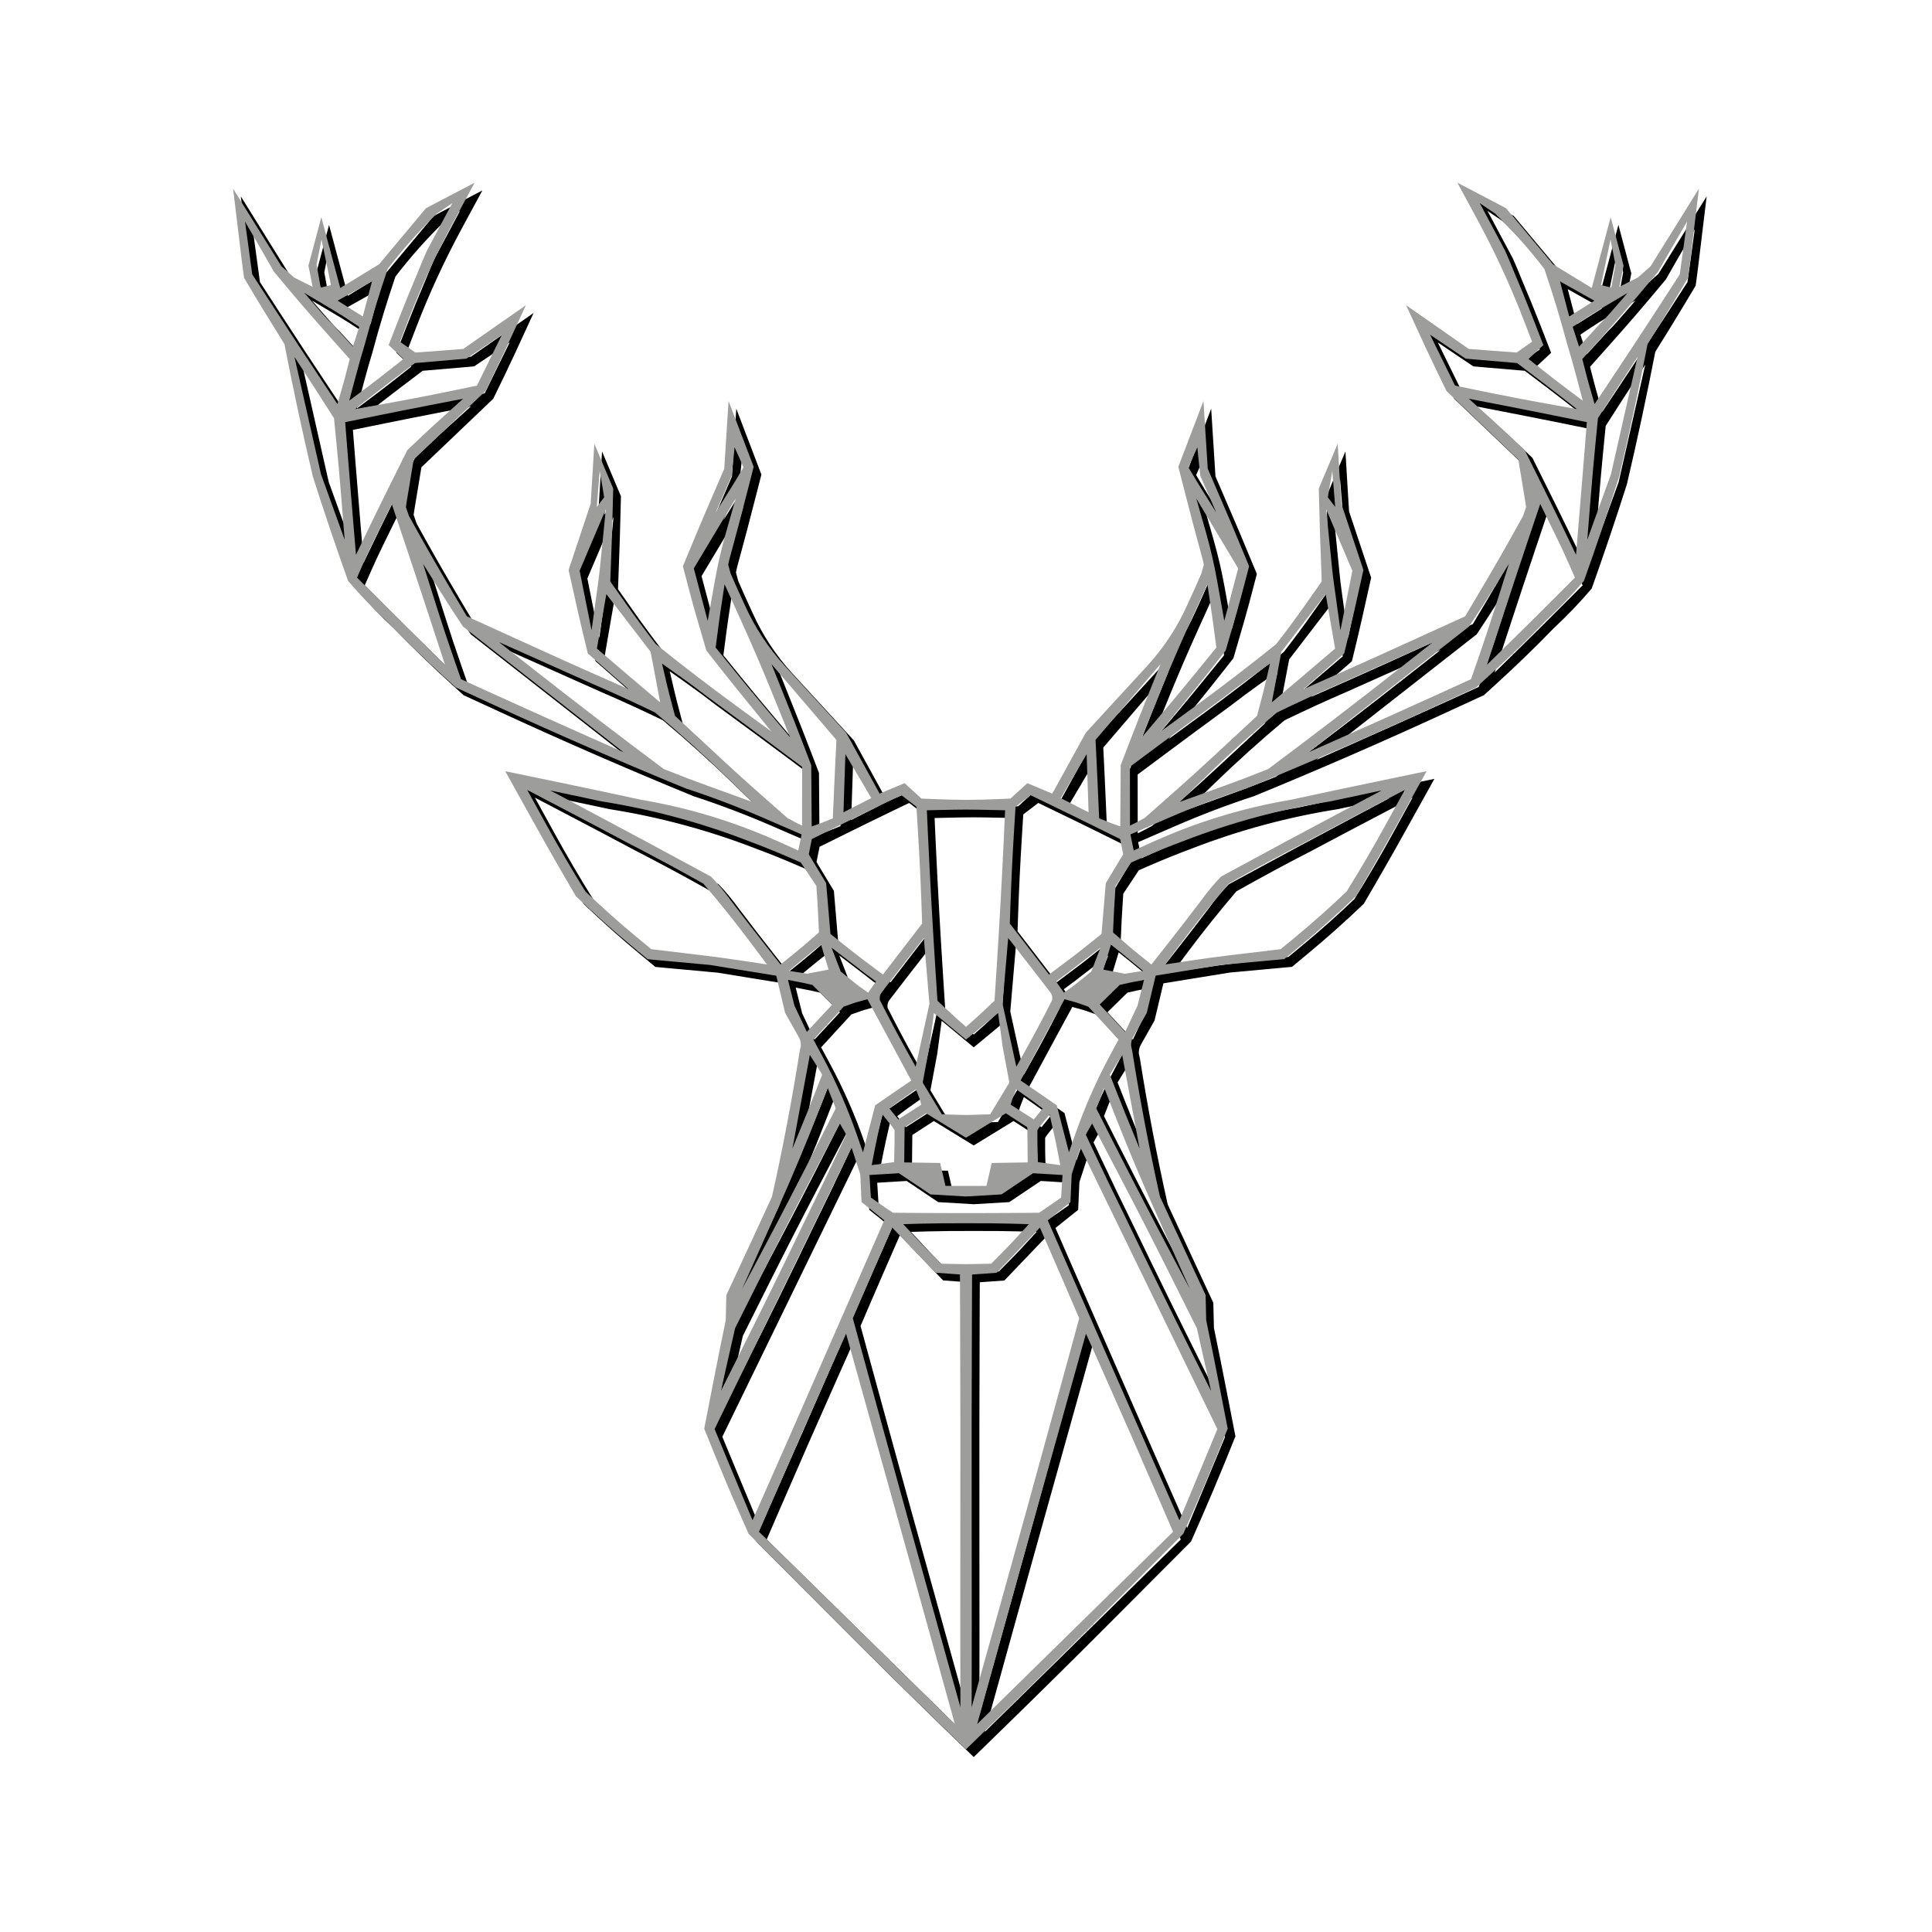
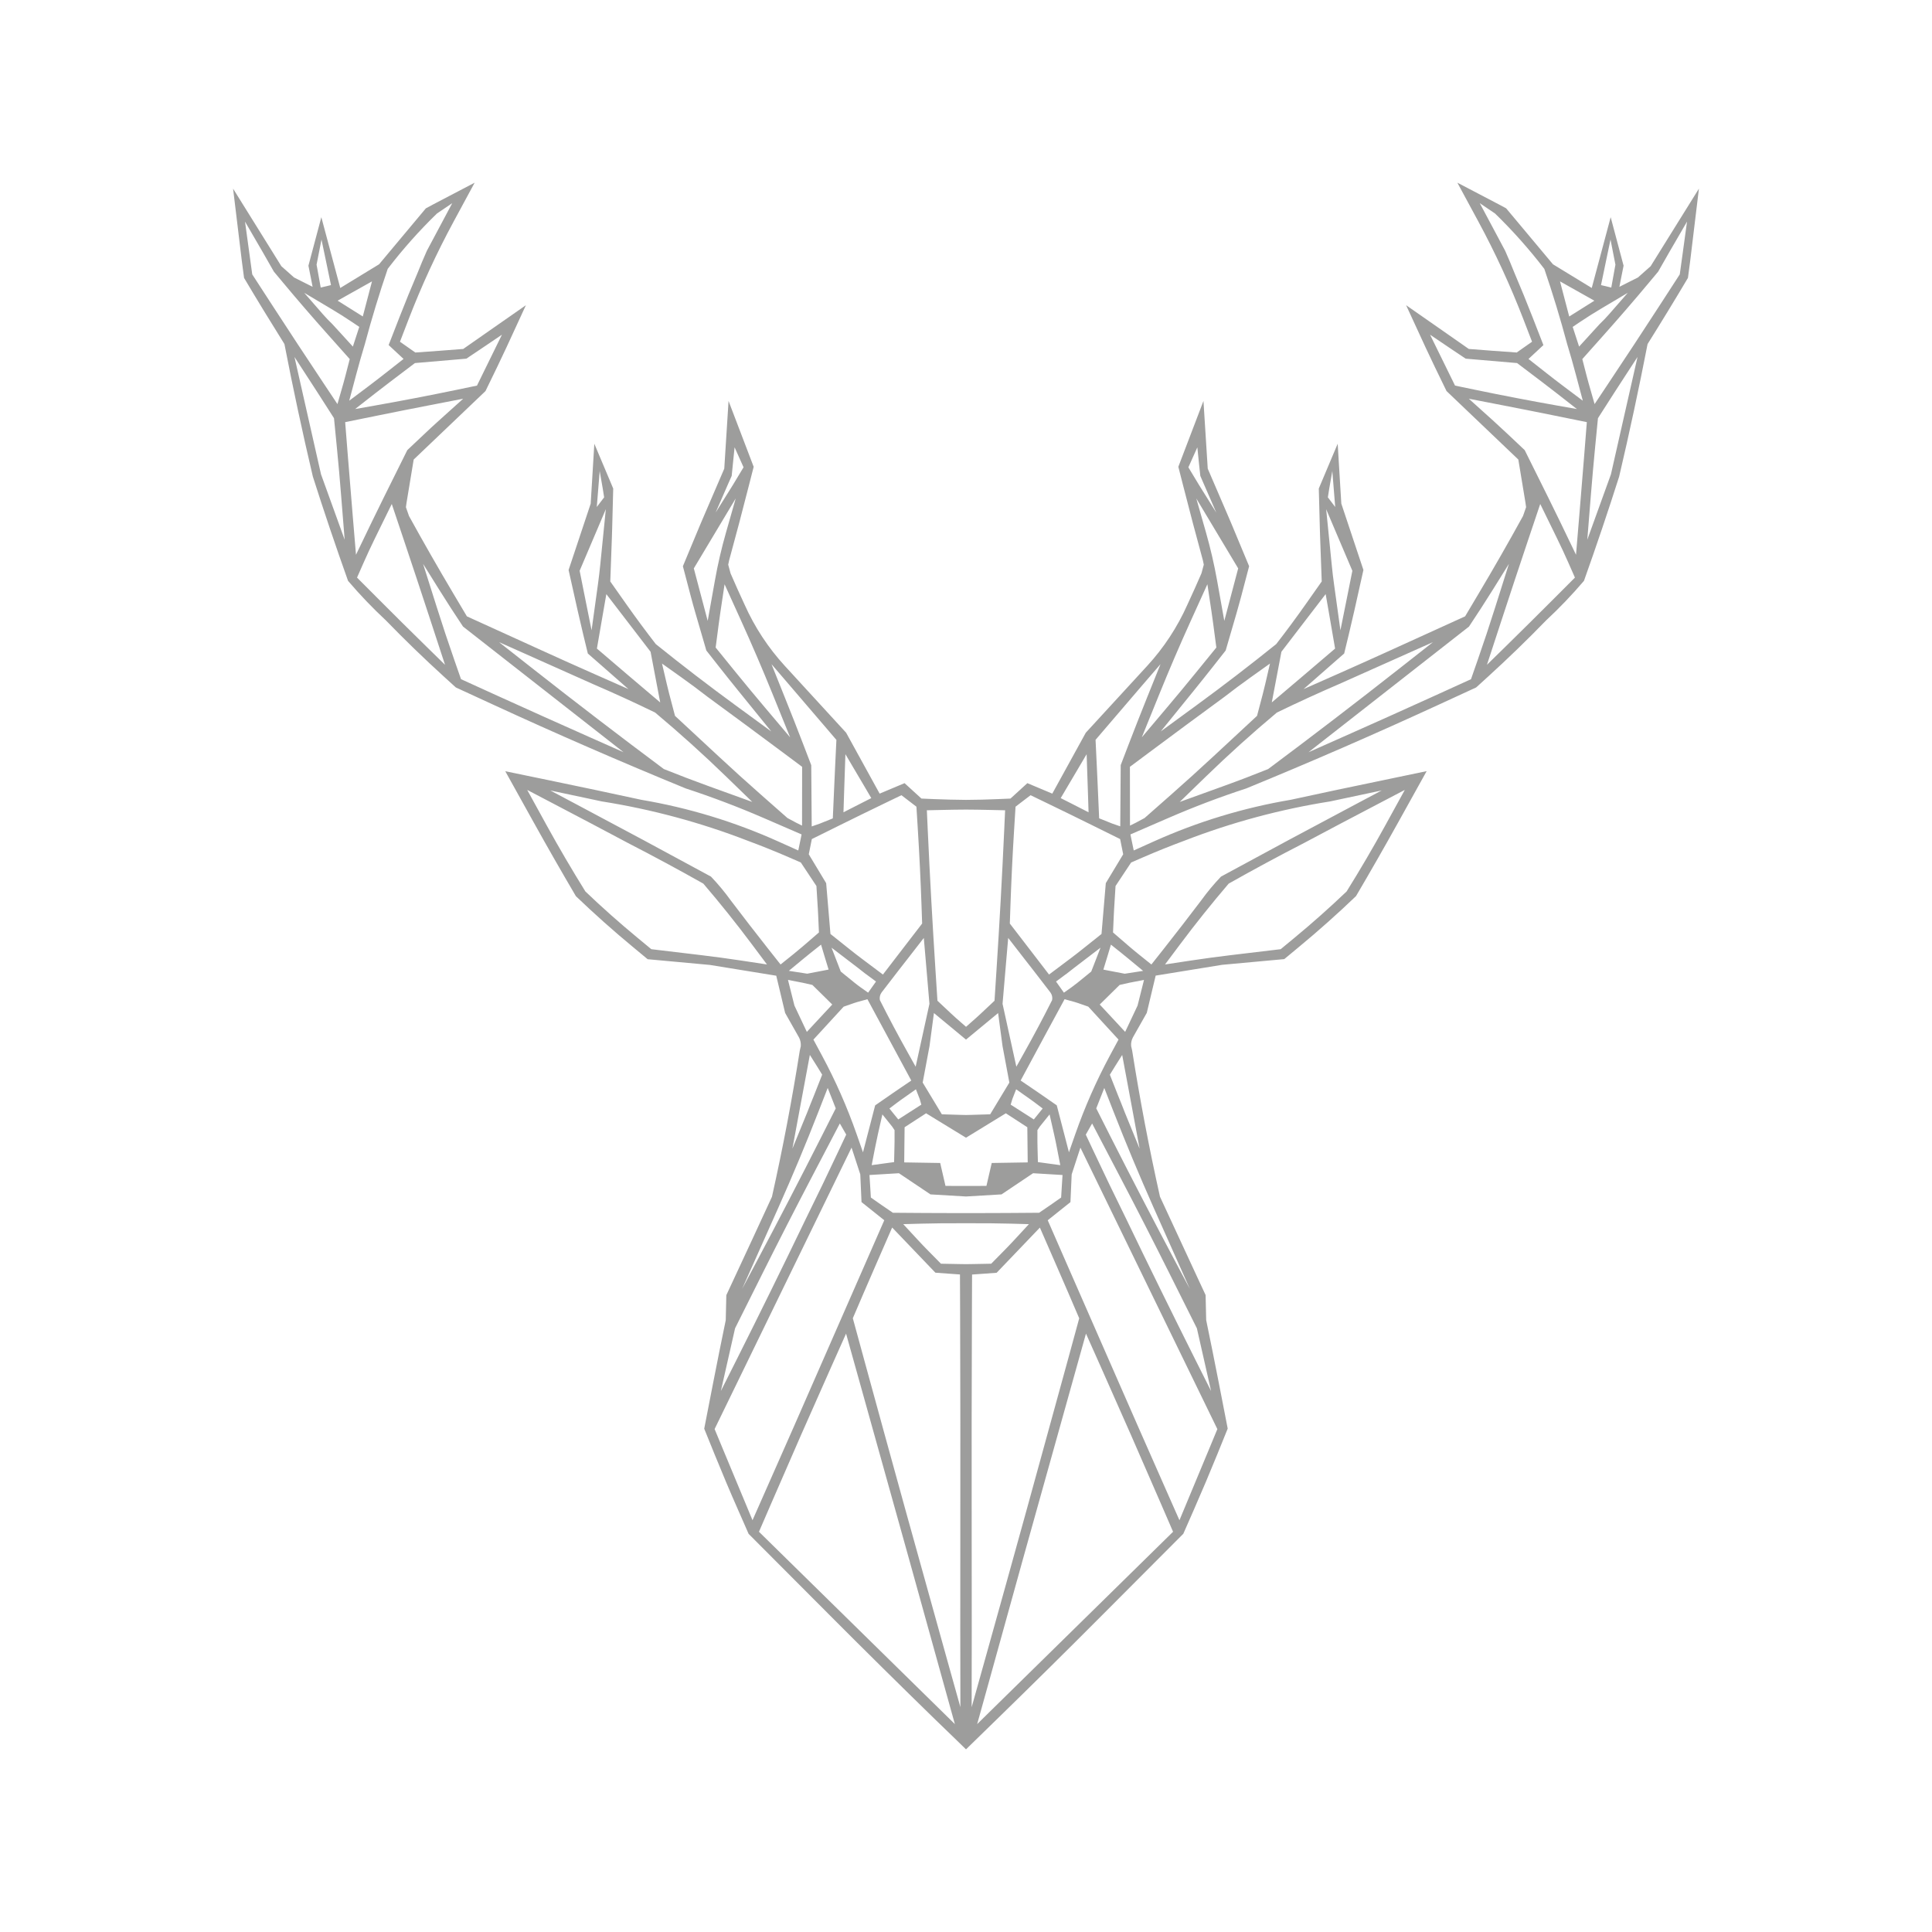
<svg xmlns="http://www.w3.org/2000/svg" version="1.1" id="Laag_1" x="0px" y="0px" viewBox="0 0 500 500" style="enable-background:new 0 0 500 500;" xml:space="preserve">
  <style type="text/css">
	.st0{fill-rule:evenodd;clip-rule:evenodd;}
	.st1{fill-rule:evenodd;clip-rule:evenodd;fill:#9D9D9C;}
</style>
  <g>
    <g>
-       <path class="st0" d="M248.94,451.75l3.06,2.98l4.38-4.27l3.51-3.42c9.02-8.79,17.98-17.64,26.87-26.56l21.48-21.54l2.74-6.24    c2.09-4.76,4.11-9.54,6.07-14.36l2.68-6.62l-2.3-11.81c-1.06-5.43-2.15-10.86-3.27-16.27l-0.15-6.48l-1.61-3.45    c-3.41-7.33-6.81-14.67-10.2-22.01c-2.8-12.53-5.2-25.14-7.2-37.82l-0.26-1.14c-0.07-0.77,0.08-1.54,0.44-2.23    c0.08-0.13,0.15-0.26,0.23-0.41l3.38-5.97l1.28-5.37l1.02-4.27l7.33-1.19l9.85-1.6l10-0.92l6.1-0.56l3.81-3.16    c5.08-4.2,10-8.59,14.76-13.15c3.73-6.34,7.38-12.72,10.95-19.15l7.33-13.19L360,203.91c-8.01,1.65-16,3.34-23.99,5.08    c-12.18,2.06-24.05,5.67-35.31,10.73l-5.29,2.38l-0.28-1.35l-0.58-2.8l9.83-4.26c6.6-2.86,13.33-5.42,20.17-7.65    c16.77-6.88,33.39-14.11,49.86-21.7l9.62-4.43l3.09-2.81c5.14-4.68,10.14-9.52,14.98-14.51c3.47-3.23,6.75-6.66,9.83-10.27    c3.19-8.95,6.23-17.95,9.11-27c2.67-11.38,5.12-22.81,7.35-34.28c3.55-5.66,7.04-11.37,10.45-17.12c0.21-1.44,0.4-2.88,0.57-4.32    l2.27-18.78l-5.53,8.88l-6.97,11.2l-1.4,1.24l-1.88,1.67l-1.85,0.93l-2.95,1.49l0.37-1.92l0.71-3.55l-1.46-5.49l-1.88-7.06    l-1.92,7.19l-2.98,11.13l-2.06-1.26l-7.98-4.87l-4.14-4.95l-7.97-9.53l-2.01-1.08l-10.62-5.56l5.38,9.95    c4.45,8.22,8.36,16.72,11.73,25.44l2.22,5.77l-2.35,1.65l-1.62,1.14l-6.32-0.45c-0.24-0.02-0.49-0.04-0.73-0.06l-5.35-0.41    l-7.63-5.33l-8.59-5.99l5.01,10.87c0.79,1.71,1.6,3.42,2.42,5.11l3.03,6.24l5.63,5.37l12.95,12.35l1.71,10.33    c0.05,0.28,0.09,0.57,0.14,0.85l0.16,1.15l-0.79,2.27c-3.72,6.78-7.56,13.49-11.52,20.14l-3.47,5.84l-19.25,8.76    c-4.3,1.96-8.61,3.89-12.93,5.81l-9.63,4.26l5.85-5.13c0.2-0.18,0.4-0.35,0.6-0.53l4.06-3.55l1.21-5c0.49-2.03,0.96-4.06,1.42-6.1    l2.35-10.52l-1.88-5.64l-3.84-11.53l-0.38-6.21l-0.56-9.29l-0.94,2.22l-3.95,9.37l0.27,10.28c0.02,0.85,0.05,1.69,0.08,2.54    l0.41,11.23l-4.07,5.78c-2.49,3.54-5.06,7.02-7.71,10.43c-6.77,5.45-13.67,10.75-20.69,15.88l-9.2,6.73l8.36-10.31    c1.77-2.18,3.51-4.37,5.25-6.57l3.2-4.07l2.83-9.72c0.4-1.39,0.79-2.78,1.16-4.18l2.08-7.91l-4.48-10.75    c-0.32-0.77-0.65-1.54-0.98-2.3l-5.25-12.2l-0.14-2.21l-0.97-15.31l-4.69,12.29l-1.81,4.75l1.25,4.89    c1.64,6.45,3.34,12.89,5.1,19.31l0.24,1.13l-0.61,2.25c-1.18,2.72-2.39,5.42-3.64,8.11c-2.59,5.81-6.1,11.15-10.39,15.82    L283,191.63l-7.81,14.2l-0.86,1.56l-3.07-1.29l-3.38-1.42l-2.09,1.91l-2.28,2.08l-3.32,0.14c-2.73,0.12-5.46,0.19-8.2,0.2    c-2.73-0.02-5.47-0.09-8.2-0.2l-3.32-0.14l-2.28-2.08l-2.09-1.91l-3.38,1.42l-3.07,1.29l-0.86-1.56l-7.81-14.2l-15.88-17.31    c-4.29-4.68-7.8-10.02-10.39-15.82c-1.25-2.69-2.47-5.39-3.64-8.11l-0.61-2.25l0.24-1.13c1.76-6.42,3.46-12.86,5.1-19.31    l1.25-4.89l-1.81-4.75l-4.69-12.29l-0.97,15.31l-0.14,2.21l-5.25,12.2c-0.33,0.77-0.66,1.53-0.98,2.3l-4.48,10.75l2.08,7.91    c0.37,1.4,0.75,2.79,1.16,4.18l2.83,9.72l3.2,4.07c1.73,2.2,3.48,4.39,5.25,6.57l8.36,10.31l-9.2-6.73    c-7.02-5.13-13.92-10.43-20.69-15.88c-2.65-3.42-5.22-6.9-7.71-10.43l-4.07-5.78l0.41-11.23c0.03-0.85,0.06-1.69,0.08-2.54    l0.27-10.28l-3.95-9.37l-0.94-2.22l-0.56,9.29l-0.38,6.21l-3.84,11.53l-1.88,5.64l2.35,10.52c0.46,2.04,0.93,4.07,1.42,6.1l1.21,5    l4.06,3.55c0.2,0.18,0.4,0.35,0.6,0.53l5.85,5.13l-9.63-4.26c-4.32-1.91-8.63-3.85-12.93-5.81l-19.25-8.76l-3.47-5.84    c-3.95-6.65-7.79-13.36-11.52-20.14l-0.79-2.27l0.16-1.15c0.05-0.28,0.09-0.57,0.14-0.85l1.71-10.33l12.95-12.35l5.63-5.37    l3.03-6.24c0.82-1.7,1.63-3.4,2.42-5.11l5.01-10.87l-8.59,5.99l-7.63,5.33l-5.35,0.41c-0.24,0.02-0.49,0.04-0.73,0.06l-6.32,0.45    l-1.62-1.14l-2.35-1.65l2.22-5.77c3.36-8.72,7.28-17.22,11.73-25.44l5.38-9.95l-10.62,5.56l-2.01,1.08l-7.97,9.53l-4.14,4.95    l-7.98,4.87l-2.06,1.26l-2.98-11.13l-1.92-7.19l-1.88,7.06l-1.46,5.49l0.71,3.55l0.37,1.92l-2.95-1.49l-1.85-0.93l-1.88-1.67    l-1.4-1.24l-6.97-11.2l-5.53-8.88l2.27,18.78c0.17,1.44,0.37,2.88,0.57,4.32c3.41,5.75,6.9,11.45,10.45,17.12    c2.22,11.47,4.67,22.9,7.35,34.28c2.88,9.05,5.92,18.05,9.11,27c3.08,3.61,6.36,7.04,9.83,10.27c4.84,4.99,9.84,9.83,14.98,14.51    l3.09,2.81l9.62,4.43c16.46,7.59,33.08,14.82,49.86,21.7c6.84,2.24,13.57,4.79,20.17,7.65l9.83,4.26l-0.58,2.8l-0.28,1.35    l-5.29-2.38c-11.26-5.06-23.13-8.67-35.31-10.73c-7.99-1.73-15.99-3.43-23.99-5.08l-11.24-2.32l7.33,13.19    c3.57,6.43,7.22,12.81,10.95,19.15c4.76,4.56,9.68,8.95,14.76,13.15l3.81,3.16l6.1,0.56l10,0.92l9.85,1.6l7.33,1.19l1.02,4.27    l1.28,5.37l3.38,5.97c0.08,0.15,0.16,0.28,0.23,0.41c0.35,0.69,0.5,1.46,0.44,2.23l-0.26,1.14c-2,12.68-4.4,25.29-7.2,37.82    c-3.38,7.34-6.78,14.68-10.2,22.01l-1.61,3.45l-0.15,6.48c-1.12,5.42-2.22,10.84-3.27,16.27l-2.3,11.81l2.68,6.62    c1.95,4.81,3.97,9.6,6.07,14.36l2.74,6.24l21.48,21.54c8.89,8.92,17.85,17.77,26.87,26.56L248.94,451.75z M252,271.05l2.25-1.86    l6.06-5.01l1.15,8.59c0.05,0.28,0.11,0.56,0.16,0.84l1.6,8.56l-1.1,1.82l-1.73,2.86l-2.13,3.53l-4.87,0.15    c-0.46,0.02-0.92,0.03-1.38,0.03c-0.46,0-0.92-0.02-1.39-0.03l-4.87-0.15l-2.13-3.53l-1.73-2.86l-1.1-1.82l1.6-8.56    c0.05-0.28,0.11-0.56,0.16-0.84l1.15-8.59l5.15,4.26L252,271.05z M249.47,294.89l2.53,1.55l3.38-2.07l5.25-3.22l1.68-1.03    l3.19,2.07l2.37,1.54l0.06,5.3l0.04,3.8l-0.77,0.01l-8.54,0.14l-0.78,3.37l-0.59,2.56l-4.79,0.01l-0.51,0l-0.51,0l-4.79-0.01    l-0.59-2.56l-0.78-3.37l-8.54-0.14l-0.77-0.01l0.04-3.8l0.06-5.3l2.37-1.54l3.19-2.07l1.68,1.03l5.54,3.39L249.47,294.89z     M252,311.65l8.97-0.53l0.22-0.01l5.44-3.65l2.73-1.83l2.31,0.14l5.31,0.32l-0.16,2.56l-0.2,3.27l-2.27,1.59    c-0.18,0.12-0.35,0.25-0.53,0.37l-2.9,1.98l-6.82,0.05c-3.95,0.03-7.9,0.04-11.85,0.03v0c-0.08,0-0.17,0-0.25,0    c-0.08,0-0.17,0-0.25,0v0c-3.95,0.01-7.9,0-11.85-0.03l-6.82-0.05l-2.9-1.98c-0.18-0.12-0.35-0.24-0.53-0.37l-2.27-1.59l-0.2-3.27    l-0.16-2.56l5.31-0.32l2.31-0.14l2.73,1.83l5.44,3.65l0.21,0.01L252,311.65z M251.75,318.58L251.75,318.58c0.08,0,0.17,0,0.25,0    c0.08,0,0.17,0,0.25,0v0c3.77-0.03,7.54,0,11.31,0.1l4.72,0.13l-3.69,3.99c-0.89,0.96-1.79,1.91-2.71,2.84l-3.36,3.41l-5.38,0.1    c-0.37,0.01-0.75,0.01-1.12,0.01c-0.37,0-0.75-0.01-1.12-0.01l-5.38-0.1l-3.36-3.41c-0.92-0.93-1.83-1.88-2.71-2.84l-3.69-3.99    l4.72-0.13C244.21,318.58,247.98,318.55,251.75,318.58z M252,211.52c2.04,0.01,4.08,0.04,6.11,0.09l4.01,0.09l-0.24,5.33    c-0.55,12.02-1.21,24.03-1.99,36.04l-0.51,7.92l-3.62,3.4c-0.35,0.33-0.71,0.66-1.07,0.98l-2.68,2.37l-2.54-2.22    c-0.42-0.37-0.83-0.74-1.24-1.13l-3.62-3.4l-0.51-7.92c-0.77-12.01-1.44-24.02-1.99-36.04l-0.24-5.33l4.01-0.09    C247.92,211.56,249.96,211.53,252,211.52z M266.78,405.34l13.33-47.69l2.94-10.51l3.82,8.56c5.26,11.78,10.45,23.6,15.57,35.44    l3.15,7.28l-46.66,45.81l-4.04,3.97l2.59-9.32L266.78,405.34z M253.47,398.51c-0.03-18.9-0.01-37.81,0.06-56.71l0.04-9.95    l1.7-0.12l1.41-0.1l3.25-0.24l6.74-7.04c0.14-0.15,0.28-0.29,0.42-0.44l4.03-4.21l4.43,10.15c1.04,2.38,2.07,4.76,3.1,7.15    l2.65,6.18l-2.93,10.73c-7.07,25.86-14.21,51.7-21.44,77.52l-3.47,12.4l0.03-19.81C253.49,415.51,253.49,407.01,253.47,398.51z     M273.15,317.8l3.07-2.45l2.81-2.24l0.32-7.18l1.8-5.52l0.46-1.4l4.47,9.19l20.72,42.58l10.25,21.07l-2.48,5.98    c-0.12,0.29-0.24,0.57-0.36,0.86l-6.97,16.75l-2.91-6.58c-5.32-12.01-10.6-24.03-15.86-36.06l-10.86-24.79L273.15,317.8z     M293.39,317.31c-2.93-5.92-5.79-11.88-8.6-17.86l-1.79-3.81l0.52-0.91l0.66-1.17l0.46-0.8l7.23,13.82    c4.31,8.23,8.54,16.51,12.7,24.82l7.18,14.36l1.14,5.03l2.54,11.21l-4.04-8.04C305.3,341.79,299.29,329.58,293.39,317.31z     M285.71,288.85l0.94-2.39l1.14-2.89l2.37,6.07c3.26,8.34,6.71,16.61,10.35,24.79l9.43,21.15l-3.49-6.56    c-5.79-10.9-11.47-21.85-17.05-32.86L285.71,288.85z M270.61,302.75l-0.1-3.78c-0.02-0.53-0.02-1.07-0.03-1.6l0-2.89l0.64-0.95    l2.51-3.12l1.16,5.12c0.28,1.23,0.54,2.46,0.77,3.69l0.84,4.32l-3.6-0.49L270.61,302.75z M277.51,260.6l2.53,0.69    c0.3,0.08,0.6,0.17,0.89,0.28l2.72,0.95l5.57,6.07l2.25,2.45l-2.24,4.16c-3.51,6.53-6.5,13.33-8.95,20.32l-1.64,4.69l-1.18-4.56    l-0.54-2.07l-1.43-5.52l-4.56-3.16c-0.59-0.41-1.18-0.81-1.77-1.21l-3.02-2.05l2.71-5.03l3.58-6.64L277.51,260.6z M296.93,299.27    l-3.83-9.37c-0.31-0.75-0.6-1.51-0.89-2.27c-0.29-0.7-0.57-1.39-0.85-2.1l-2.13-5.4l0.74-1.2c0.19-0.31,0.37-0.61,0.56-0.91    l1.89-3l1.64,8.8l0.7,3.75L296.93,299.27z M263.56,287.88l0.43-1.43l0.99-2.54l3.84,2.71c0.34,0.24,0.67,0.48,1,0.73l2.02,1.53    l-0.91,1.13l-1.38,1.7l-2.48-1.59L263.56,287.88z M269.59,253.32c1.43,1.83,2.84,3.67,4.25,5.52c0.42,0.57,0.59,1.28,0.45,1.98    c-2.31,4.59-4.72,9.13-7.23,13.61l-2.03,3.63l-3.57-16.27l0.93-10.9l0.53-6.15l4.09,5.27    C267.87,251.11,268.73,252.22,269.59,253.32z M291.76,256.9l2.53-0.57l3.78-0.73l-0.91,3.62l-0.76,3.03l-2.67,5.66l-0.54,1.14    l-2.15-2.32l-4.43-4.76l2.68-2.64L291.76,256.9z M284.41,253.44l-3.63,2.95c-0.5,0.4-1.01,0.79-1.53,1.16l-1.91,1.35l-0.95-1.34    l-1.09-1.54l2.33-1.73c0.13-0.1,0.27-0.2,0.41-0.29c0.66-0.52,1.32-1.04,1.98-1.55l6.79-5.19l-1.24,3.2L284.41,253.44z     M289.51,246.47l2.74,2.19c0.6,0.48,1.19,0.96,1.78,1.45l3.81,3.15l-2.38,0.37l-2.38,0.37l-4.57-0.88l-0.96-0.19l0.83-2.71    c0.1-0.32,0.19-0.64,0.29-0.95L289.51,246.47z M268.71,207.8l4.08,1.97c3.96,1.91,7.91,3.84,11.85,5.79l7.25,3.59l0.32,1.6    l0.47,2.34l-2.06,3.42l-2.44,4.05l-0.43,5.09l-0.68,8.06l-5.17,4.12c-0.92,0.74-1.86,1.46-2.8,2.17l-5.61,4.21l-5.74-7.47    l-4.41-5.73l0.16-4.65c0.23-6.59,0.55-13.18,0.96-19.77l0.36-5.82l1.58-1.21L268.71,207.8z M365.56,206.43l-5.04,9.17    c-3.18,5.79-6.52,11.5-10.02,17.11c-4.35,4.15-8.84,8.15-13.48,11.98l-3.58,2.96l-12.82,1.53c-3.51,0.42-7.01,0.89-10.5,1.42    l-6.61,1l3.86-5.16c4.03-5.39,8.24-10.64,12.61-15.76c6.42-3.62,12.9-7.12,19.46-10.49c6.26-3.34,12.54-6.65,18.83-9.94    L365.56,206.43z M308.55,219.56c12.18-4.72,24.83-8.12,37.73-10.16c0,0,1.4-0.3,3.13-0.67l10.17-2.16l-6.46,3.43    c-11.74,6.22-23.45,12.51-35.12,18.86c-1.85,1.94-3.57,4-5.14,6.18c-3.16,4.17-6.36,8.31-9.6,12.42l-3.28,4.15l-3.4-2.73    c-0.8-0.65-1.6-1.3-2.38-1.98l-4.15-3.58l0.2-4.48c0.02-0.52,0.05-1.03,0.08-1.55l0.37-5.99l1.96-2.96l2.08-3.13l2.99-1.3    C301.3,222.36,304.91,220.91,308.55,219.56z M302.34,173.88l-3.49,8.67c-1.65,4.1-3.26,8.21-4.85,12.34l-1.96,5.12l-0.05,6.62    l-0.07,9.23l-2.07-0.72l-3.39-1.36l-0.42-9.5c-0.06-1.3-0.12-2.61-0.18-3.91l-0.33-6.9l2.59-3.03l9.56-11.16L302.34,173.88z     M330.67,173.73l-1.23,5.31c-0.2,0.86-0.41,1.71-0.63,2.56l-1.49,5.66l-11.23,10.43c-3.64,3.38-7.32,6.71-11.04,9.99l-6.83,6.02    l-2.21,1.19l-1.57,0.78l-0.01-7.9l-0.01-7.32l5.11-3.81c6.41-4.78,12.84-9.53,19.29-14.25c2.28-1.77,4.59-3.49,6.94-5.16    L330.67,173.73z M276.51,208.55l1.91-3.24c0.41-0.69,0.89-1.51,1.35-2.28l3.45-5.85l0.33,9.74l0.17,5.3l-4.17-2.13L276.51,208.55z     M372.86,168.18l-8.69,6.83c-11.21,8.82-22.54,17.49-33.97,26.02c-3.83,1.54-7.69,3.02-11.58,4.42l-11.31,4.09l6.73-6.53    c5.93-5.76,12.07-11.29,18.41-16.6c5.32-2.58,10.7-5.05,16.13-7.39l17.67-7.89L372.86,168.18z M392.51,147.92l-3.54,11.2    c-1.45,4.6-2.97,9.17-4.56,13.73l-1.72,4.93l-9.49,4.32c-8.05,3.66-16.11,7.28-24.19,10.86l-8.38,3.72l8.57-6.71l32.97-25.81    c2.12-3.17,4.19-6.38,6.21-9.61L392.51,147.92z M316.79,169.58l-5.25,6.45c-2.46,3.03-4.95,6.03-7.47,9.01l-6.57,7.78l4.57-11.27    c2.57-6.34,5.27-12.64,8.1-18.87l4.3-9.48l1.07,7.12c0.15,1.02,0.3,2.04,0.43,3.06L316.79,169.58z M347.52,169.85l-7.74,6.6    c-0.18,0.16-0.37,0.31-0.55,0.47l-8.09,6.86l1.09-5.74l1.4-7.37l4.7-6.13l6.75-8.79l1.09,6.27L347.52,169.85z M400.61,132.43    l4.41,9.02c1.01,2.06,1.97,4.14,2.9,6.24l1.67,3.79l-5.44,5.45c-4.15,4.16-8.33,8.29-12.52,12.41l-4.81,4.71l3.82-11.67    c2.24-6.85,4.51-13.69,6.8-20.52L400.61,132.43z M322.44,149.1l-1.75,6.62l-1.84,6.96l-1.88-10.51c-0.75-4.16-1.7-8.29-2.86-12.36    l-2.51-8.81l3.69,6.16L322.44,149.1z M348.9,165.12l-1.67-12.05c-0.22-1.57-0.41-3.15-0.56-4.73l-1.46-14.56l2.2,5.18l4.58,10.76    l-1.19,5.96c-0.04,0.18-0.07,0.37-0.11,0.55L348.9,165.12z M382.13,105.19l8.56,1.66c4.54,0.88,9.08,1.78,13.61,2.7l8.37,1.7    l-0.7,8.84c-0.41,5.11-0.82,10.21-1.25,15.32l-0.85,10.16l-4.07-8.45c-1.05-2.18-2.11-4.35-3.19-6.51l-6.02-12.12l-4.27-4.03    c-1.31-1.23-2.63-2.45-3.96-3.66L382.13,105.19z M425.79,94.38l-5.39,23.79l-1.49,6.58l-5.18,14.33l-0.94,2.6l0.93-11.59    c0.33-4.07,0.69-8.13,1.08-12.19l0.75-7.67l3.17-4.95c0.33-0.51,0.65-1.02,0.98-1.53l3.38-5.21L425.79,94.38z M312.64,125.16    l0.81,1.87l3.32,7.62l-4.13-6.6c-0.13-0.21-0.26-0.42-0.39-0.63l-0.53-0.88l-2.17-3.6l1.01-2.25l1.31-2.92l0.41,4.03    L312.64,125.16z M372.1,88.62l5.24,3.54l3.97,2.66l2.56,0.22l10.75,0.92l6.57,4.98c1.28,0.97,2.55,1.95,3.82,2.94l5.09,3.98    l-4.98-0.88c-7.16-1.27-14.3-2.64-21.42-4.12l-5.14-1.07l-3.68-7.5L372.1,88.62z M436.72,73.01l-4.94,7.63    c-4.49,6.92-9.01,13.81-13.59,20.67l-3.51,5.27l-1.54-5.38c-0.19-0.66-0.37-1.33-0.54-2l-1.1-4.27l5.79-6.5    c3.9-4.38,7.74-8.82,11.5-13.33l2.34-2.8l2.97-5.2c0.37-0.62,0.73-1.25,1.09-1.87l3.41-5.88l-1.19,8.69L436.72,73.01z     M384.96,54.58l3.96,2.68c4.59,4.46,8.85,9.25,12.75,14.33c2.19,6.41,4.16,12.9,5.91,19.45c0.8,2.63,1.56,5.28,2.26,7.94    l1.79,6.73l-4.78-3.59c-1.73-1.3-3.45-2.62-5.15-3.97l-4.13-3.25l1.39-1.29l2.47-2.3l-2.82-7.25c-1.49-3.81-3.03-7.6-4.64-11.36    c-0.77-1.94-1.58-3.87-2.43-5.78l-2.2-4.13L384.96,54.58z M423.27,77.78l-4.83,5.53c-0.77,0.88-1.58,1.73-2.42,2.53    c-0.59,0.64-1.17,1.28-1.76,1.92l-3.59,3.94l-0.98-3.01l-0.68-2.09l1.87-1.26c1.78-1.19,3.59-2.34,5.43-3.43L423.27,77.78z     M405.73,74.82l5.37,3.02l3.52,1.98l-2.88,1.81l-3.63,2.28l-1.35-5.15L405.73,74.82z M347.55,133.19    c-0.01-0.01-0.03-0.03-0.05-0.05l-1.85-2.43l0.27-1.72l0.09-0.56c0.02-0.14,0.04-0.27,0.07-0.4c0.08-0.46,0.74-4.24,0.74-4.24    s0,0.01-0.01,0.23L347.55,133.19z M418.8,63.99l0.68,3.49l0.2,1.02l0.39,1.99l-0.97,5.37l-0.1,0.56l-2.47-0.59l-0.19-0.05    l0.52-2.49l0.85-4.09L418.8,63.99z M237.22,405.34l9.31,33.54l2.59,9.32l-4.04-3.97l-46.66-45.81l3.15-7.28    c5.12-11.85,10.31-23.66,15.57-35.44l3.82-8.56l2.94,10.51L237.22,405.34z M250.53,398.51c-0.02,8.5-0.02,16.99-0.01,25.49    l0.03,19.81l-3.47-12.4c-7.22-25.82-14.37-51.66-21.44-77.52l-2.93-10.73l2.65-6.18c1.02-2.39,2.06-4.77,3.1-7.15l4.43-10.15    l4.03,4.21c0.14,0.15,0.28,0.29,0.42,0.44l6.74,7.04l3.25,0.24l1.41,0.1l1.7,0.12l0.04,9.95    C250.54,360.7,250.56,379.61,250.53,398.51z M230.85,317.8l-4.47,10.2l-10.86,24.79c-5.25,12.03-10.54,24.06-15.86,36.06    l-2.91,6.58l-6.97-16.75c-0.12-0.29-0.24-0.57-0.36-0.86l-2.48-5.98l10.25-21.07l20.72-42.58l4.47-9.19l0.46,1.4l1.8,5.52    l0.32,7.18l2.81,2.24L230.85,317.8z M210.61,317.31c-5.9,12.26-11.9,24.48-18.01,36.64l-4.04,8.04l2.54-11.21l1.14-5.03    l7.18-14.36c4.16-8.31,8.39-16.58,12.7-24.82l7.23-13.82l0.46,0.8l0.67,1.17l0.52,0.91l-1.79,3.81    C216.4,305.44,213.53,311.39,210.61,317.31z M218.29,288.85l-3.69,7.3c-5.57,11.01-11.26,21.96-17.05,32.86l-3.49,6.56l9.43-21.15    c3.65-8.18,7.1-16.44,10.35-24.79l2.37-6.07l1.14,2.89L218.29,288.85z M233.39,302.75l-2.2,0.3l-3.6,0.49l0.84-4.32    c0.24-1.23,0.5-2.47,0.77-3.69l1.16-5.12l2.51,3.12l0.64,0.95l0,2.89c0,0.53-0.01,1.07-0.03,1.6L233.39,302.75z M226.49,260.6    l5.06,9.38l3.58,6.64l2.71,5.03l-3.02,2.05c-0.59,0.4-1.18,0.81-1.77,1.21l-4.56,3.16l-1.43,5.52l-0.54,2.07l-1.18,4.56    l-1.64-4.69c-2.45-7-5.44-13.8-8.95-20.32l-2.24-4.16l2.25-2.45l5.57-6.07l2.72-0.95c0.29-0.1,0.59-0.19,0.89-0.28L226.49,260.6z     M207.07,299.27l2.18-11.71l0.7-3.75l1.64-8.8l1.89,3c0.19,0.3,0.38,0.61,0.56,0.91l0.74,1.2l-2.13,5.4    c-0.28,0.7-0.56,1.4-0.85,2.1c-0.28,0.76-0.58,1.52-0.89,2.27L207.07,299.27z M240.44,287.88l-3.49,2.24l-2.48,1.59l-1.38-1.7    l-0.91-1.13l2.02-1.53c0.33-0.25,0.66-0.49,1-0.73l3.84-2.71l0.99,2.54L240.44,287.88z M234.41,253.32    c0.86-1.1,1.72-2.2,2.58-3.31l4.09-5.27l0.53,6.15l0.93,10.9l-3.57,16.27l-2.03-3.63c-2.51-4.48-4.92-9.02-7.23-13.61    c-0.13-0.69,0.03-1.41,0.45-1.98C231.56,256.99,232.98,255.15,234.41,253.32z M212.24,256.9l2.47,2.43l2.68,2.64l-4.43,4.76    l-2.15,2.32l-0.54-1.14l-2.67-5.66l-0.76-3.03l-0.91-3.62l3.78,0.73L212.24,256.9z M219.59,253.44l-1.15-2.98l-1.24-3.2l6.79,5.19    c0.67,0.51,1.33,1.03,1.98,1.55c0.14,0.1,0.27,0.19,0.41,0.29l2.33,1.73l-1.09,1.54l-0.95,1.34l-1.91-1.35    c-0.52-0.37-1.04-0.76-1.53-1.16L219.59,253.44z M214.49,246.47l0.83,2.79c0.09,0.32,0.19,0.64,0.29,0.95l0.83,2.71l-0.96,0.19    l-4.57,0.88l-2.38-0.37l-2.38-0.37l3.81-3.15c0.59-0.49,1.18-0.97,1.78-1.45L214.49,246.47z M235.29,207.8l2.3,1.76l1.58,1.21    l0.36,5.82c0.41,6.59,0.73,13.18,0.96,19.77l0.16,4.65l-4.41,5.73l-5.74,7.47l-5.61-4.21c-0.94-0.71-1.88-1.43-2.8-2.17    l-5.17-4.12l-0.68-8.06l-0.43-5.09l-2.44-4.05l-2.06-3.42l0.47-2.34l0.32-1.6l7.25-3.59c3.94-1.95,7.89-3.88,11.85-5.79    L235.29,207.8z M138.44,206.43l7.29,3.82c6.29,3.29,12.56,6.6,18.83,9.94c6.55,3.37,13.04,6.87,19.46,10.49    c4.38,5.11,8.58,10.37,12.61,15.76l3.86,5.16l-6.61-1c-3.49-0.53-6.99-1-10.5-1.42l-12.82-1.53l-3.58-2.96    c-4.63-3.83-9.13-7.82-13.48-11.98c-3.49-5.61-6.83-11.32-10.02-17.11L138.44,206.43z M195.45,219.56    c3.64,1.35,7.25,2.8,10.81,4.35l2.99,1.3l2.08,3.13l1.96,2.96l0.37,5.99c0.03,0.52,0.06,1.03,0.08,1.55l0.2,4.48l-4.15,3.58    c-0.78,0.67-1.57,1.33-2.38,1.98l-3.4,2.73l-3.28-4.15c-3.24-4.11-6.44-8.25-9.6-12.42c-1.57-2.17-3.28-4.24-5.14-6.18    c-11.67-6.35-23.38-12.64-35.12-18.86l-6.46-3.43l10.17,2.16c1.73,0.37,3.13,0.67,3.13,0.67    C170.62,211.44,183.27,214.85,195.45,219.56z M201.66,173.88l4.65,5.42l9.56,11.16l2.59,3.03l-0.33,6.9    c-0.06,1.3-0.12,2.61-0.18,3.91l-0.42,9.5l-3.39,1.36l-2.07,0.72l-0.07-9.23l-0.05-6.62l-1.96-5.12    c-1.58-4.13-3.2-8.24-4.85-12.34L201.66,173.88z M173.33,173.73l4.92,3.5c2.35,1.67,4.66,3.39,6.94,5.16    c6.45,4.72,12.88,9.47,19.29,14.25l5.11,3.81l-0.01,7.32l-0.01,7.9l-1.57-0.78l-2.21-1.19l-6.83-6.02    c-3.72-3.28-7.41-6.61-11.04-9.99l-11.23-10.43l-1.49-5.66c-0.22-0.85-0.44-1.71-0.63-2.56L173.33,173.73z M227.49,208.55    l-3.03,1.54l-4.17,2.13l0.17-5.3l0.33-9.74l3.45,5.85c0.46,0.78,0.94,1.59,1.35,2.28L227.49,208.55z M131.14,168.18l6.61,2.95    l17.67,7.89c5.43,2.34,10.81,4.8,16.13,7.39c6.34,5.31,12.48,10.84,18.41,16.6l6.73,6.53l-11.31-4.09    c-3.88-1.41-7.74-2.88-11.58-4.42c-11.43-8.53-22.76-17.2-33.97-26.02L131.14,168.18z M111.49,147.92l4.13,6.62    c2.02,3.24,4.09,6.44,6.21,9.61l32.97,25.81l8.57,6.71l-8.38-3.72c-8.08-3.58-16.14-7.21-24.19-10.86l-9.49-4.32l-1.72-4.93    c-1.59-4.55-3.11-9.13-4.56-13.73L111.49,147.92z M187.21,169.58l0.81-6.19c0.13-1.02,0.28-2.04,0.43-3.06l1.07-7.12l4.3,9.48    c2.83,6.24,5.53,12.53,8.1,18.87l4.57,11.27l-6.57-7.78c-2.52-2.98-5.01-5.99-7.47-9.01L187.21,169.58z M156.48,169.85l1.35-7.82    l1.09-6.27l6.75,8.79l4.7,6.13l1.4,7.37l1.09,5.74l-8.09-6.86c-0.18-0.16-0.37-0.31-0.55-0.47L156.48,169.85z M103.39,132.43    l3.16,9.43c2.29,6.83,4.56,13.67,6.8,20.52l3.82,11.67l-4.81-4.71c-4.2-4.11-8.37-8.25-12.52-12.41l-5.44-5.45l1.67-3.79    c0.93-2.1,1.89-4.18,2.9-6.24L103.39,132.43z M181.56,149.1l7.15-11.94l3.69-6.16l-2.51,8.81c-1.16,4.07-2.12,8.19-2.86,12.36    l-1.88,10.51l-1.84-6.96L181.56,149.1z M155.1,165.12l-1.79-8.9c-0.04-0.18-0.07-0.37-0.11-0.55l-1.19-5.96l4.58-10.76l2.2-5.18    l-1.46,14.56c-0.16,1.58-0.35,3.16-0.56,4.73L155.1,165.12z M121.87,105.19l-6.23,5.61c-1.34,1.2-2.66,2.42-3.96,3.66l-4.27,4.03    l-6.02,12.12c-1.07,2.16-2.14,4.33-3.19,6.51l-4.07,8.45l-0.85-10.16c-0.43-5.11-0.84-10.21-1.25-15.32l-0.7-8.84l8.37-1.7    c4.53-0.92,9.07-1.82,13.61-2.7L121.87,105.19z M78.21,94.38l2.7,4.16l3.38,5.21c0.33,0.51,0.66,1.02,0.98,1.53l3.17,4.95    l0.75,7.67c0.4,4.06,0.76,8.13,1.08,12.19l0.93,11.59l-0.94-2.6l-5.18-14.33l-1.49-6.58L78.21,94.38z M191.36,125.16l0.34-3.37    l0.41-4.03l1.31,2.92l1.01,2.25l-2.17,3.6l-0.53,0.88c-0.13,0.21-0.26,0.42-0.39,0.63l-4.13,6.6l3.32-7.62L191.36,125.16z     M131.9,88.62l-2.78,5.67l-3.68,7.5l-5.14,1.07c-7.12,1.48-14.26,2.85-21.42,4.12l-4.98,0.88l5.09-3.98    c1.26-0.99,2.54-1.97,3.82-2.94l6.57-4.98l10.75-0.92l2.56-0.22l3.97-2.66L131.9,88.62z M67.28,73.01l-0.68-4.97l-1.19-8.69    l3.41,5.88c0.36,0.63,0.73,1.25,1.09,1.87l2.97,5.2l2.34,2.8c3.76,4.51,7.59,8.95,11.5,13.33l5.79,6.5l-1.1,4.27    c-0.17,0.67-0.35,1.34-0.54,2l-1.54,5.38l-3.51-5.27c-4.57-6.86-9.1-13.75-13.59-20.67L67.28,73.01z M119.04,54.58l-4.37,8.2    l-2.2,4.13c-0.85,1.91-1.66,3.84-2.43,5.78c-1.61,3.76-3.15,7.55-4.64,11.36l-2.82,7.25l2.47,2.3l1.39,1.29l-4.13,3.25    c-1.7,1.34-3.42,2.66-5.15,3.97l-4.78,3.59l1.79-6.73c0.71-2.66,1.46-5.31,2.26-7.94c1.75-6.55,3.72-13.03,5.91-19.45    c3.89-5.08,8.15-9.87,12.75-14.33L119.04,54.58z M80.73,77.78l6.95,4.13c1.84,1.09,3.65,2.24,5.43,3.43l1.87,1.26l-0.68,2.09    l-0.98,3.01l-3.59-3.94c-0.58-0.64-1.17-1.28-1.76-1.92c-0.85-0.81-1.65-1.65-2.42-2.53L80.73,77.78z M98.27,74.82l-1.03,3.93    l-1.35,5.15l-3.63-2.28l-2.88-1.81l3.52-1.98L98.27,74.82z M156.45,133.19l0.74-9.17c-0.01-0.22-0.01-0.23-0.01-0.23    s0.66,3.79,0.74,4.24c0.02,0.13,0.05,0.27,0.07,0.4l0.09,0.56l0.27,1.72l-1.85,2.43C156.48,133.16,156.46,133.18,156.45,133.19z     M85.2,63.99l1.09,5.21l0.85,4.09l0.52,2.49l-0.19,0.05L85,76.42l-0.1-0.56l-0.97-5.37l0.39-1.99l0.2-1.02L85.2,63.99z" />
-     </g>
+       </g>
    <g>
      <path class="st1" d="M246.94,449.75l3.06,2.98l4.38-4.27l3.51-3.42c9.02-8.79,17.98-17.64,26.87-26.56l21.48-21.54l2.74-6.24    c2.09-4.76,4.11-9.54,6.07-14.36l2.68-6.62l-2.3-11.81c-1.06-5.43-2.15-10.86-3.27-16.27l-0.15-6.48l-1.61-3.45    c-3.41-7.33-6.81-14.67-10.2-22.01c-2.8-12.53-5.2-25.14-7.2-37.82l-0.26-1.14c-0.07-0.77,0.08-1.54,0.44-2.23    c0.08-0.13,0.15-0.26,0.23-0.41l3.38-5.97l1.28-5.37l1.02-4.27l7.33-1.19l9.85-1.6l10-0.92l6.1-0.56l3.81-3.16    c5.08-4.2,10-8.59,14.76-13.15c3.73-6.34,7.38-12.72,10.95-19.15l7.33-13.19L358,201.91c-8.01,1.65-16,3.34-23.99,5.08    c-12.18,2.06-24.05,5.67-35.31,10.73l-5.29,2.38l-0.28-1.35l-0.58-2.8l9.83-4.26c6.6-2.86,13.33-5.42,20.17-7.65    c16.77-6.88,33.39-14.11,49.86-21.7l9.62-4.43l3.09-2.81c5.14-4.68,10.14-9.52,14.98-14.51c3.47-3.23,6.75-6.66,9.83-10.27    c3.19-8.95,6.23-17.95,9.11-27c2.67-11.38,5.12-22.81,7.35-34.28c3.55-5.66,7.04-11.37,10.45-17.12c0.21-1.44,0.4-2.88,0.57-4.32    l2.27-18.78l-5.53,8.88l-6.97,11.2l-1.4,1.24l-1.88,1.67l-1.85,0.93l-2.95,1.49l0.37-1.92l0.71-3.55l-1.46-5.49l-1.88-7.06    l-1.92,7.19l-2.98,11.13l-2.06-1.26l-7.98-4.87l-4.14-4.95l-7.97-9.53l-2.01-1.08l-10.62-5.56l5.38,9.95    c4.45,8.22,8.36,16.72,11.73,25.44l2.22,5.77l-2.35,1.65l-1.62,1.14l-6.32-0.45c-0.24-0.02-0.49-0.04-0.73-0.06l-5.35-0.41    l-7.63-5.33l-8.59-5.99l5.01,10.87c0.79,1.71,1.6,3.42,2.42,5.11l3.03,6.24l5.63,5.37l12.95,12.35l1.71,10.33    c0.05,0.28,0.09,0.57,0.14,0.85l0.16,1.15l-0.79,2.27c-3.72,6.78-7.56,13.49-11.52,20.14l-3.47,5.84l-19.25,8.76    c-4.3,1.96-8.61,3.89-12.93,5.81l-9.63,4.26l5.85-5.13c0.2-0.18,0.4-0.35,0.6-0.53l4.06-3.55l1.21-5c0.49-2.03,0.96-4.06,1.42-6.1    l2.35-10.52l-1.88-5.64l-3.84-11.53l-0.38-6.21l-0.56-9.29l-0.94,2.22l-3.95,9.37l0.27,10.28c0.02,0.85,0.05,1.69,0.08,2.54    l0.41,11.23l-4.07,5.78c-2.49,3.54-5.06,7.02-7.71,10.43c-6.77,5.45-13.67,10.75-20.69,15.88l-9.2,6.73l8.36-10.31    c1.77-2.18,3.51-4.37,5.25-6.57l3.2-4.07l2.83-9.72c0.4-1.39,0.79-2.78,1.16-4.18l2.08-7.91l-4.48-10.75    c-0.32-0.77-0.65-1.54-0.98-2.3l-5.25-12.2l-0.14-2.21l-0.97-15.31l-4.69,12.29l-1.81,4.75l1.25,4.89    c1.64,6.45,3.34,12.89,5.1,19.31l0.24,1.13l-0.61,2.25c-1.18,2.72-2.39,5.42-3.64,8.11c-2.59,5.81-6.1,11.15-10.39,15.82    L281,189.63l-7.81,14.2l-0.86,1.56l-3.07-1.29l-3.38-1.42l-2.09,1.91l-2.28,2.08l-3.32,0.14c-2.73,0.12-5.46,0.19-8.2,0.2    c-2.73-0.02-5.47-0.09-8.2-0.2l-3.32-0.14l-2.28-2.08l-2.09-1.91l-3.38,1.42l-3.07,1.29l-0.86-1.56l-7.81-14.2l-15.88-17.31    c-4.29-4.68-7.8-10.02-10.39-15.82c-1.25-2.69-2.47-5.39-3.64-8.11l-0.61-2.25l0.24-1.13c1.76-6.42,3.46-12.86,5.1-19.31    l1.25-4.89l-1.81-4.75l-4.69-12.29l-0.97,15.31l-0.14,2.21l-5.25,12.2c-0.33,0.77-0.66,1.53-0.98,2.3l-4.48,10.75l2.08,7.91    c0.37,1.4,0.75,2.79,1.16,4.18l2.83,9.72l3.2,4.07c1.73,2.2,3.48,4.39,5.25,6.57l8.36,10.31l-9.2-6.73    c-7.02-5.13-13.92-10.43-20.69-15.88c-2.65-3.42-5.22-6.9-7.71-10.43l-4.07-5.78l0.41-11.23c0.03-0.85,0.06-1.69,0.08-2.54    l0.27-10.28l-3.95-9.37l-0.94-2.22l-0.56,9.29l-0.38,6.21l-3.84,11.53l-1.88,5.64l2.35,10.52c0.46,2.04,0.93,4.07,1.42,6.1l1.21,5    l4.06,3.55c0.2,0.18,0.4,0.35,0.6,0.53l5.85,5.13l-9.63-4.26c-4.32-1.91-8.63-3.85-12.93-5.81l-19.25-8.76l-3.47-5.84    c-3.95-6.65-7.79-13.36-11.52-20.14l-0.79-2.27l0.16-1.15c0.05-0.28,0.09-0.57,0.14-0.85l1.71-10.33l12.95-12.35l5.63-5.37    l3.03-6.24c0.82-1.7,1.63-3.4,2.42-5.11l5.01-10.87l-8.59,5.99l-7.63,5.33l-5.35,0.41c-0.24,0.02-0.49,0.04-0.73,0.06l-6.32,0.45    l-1.62-1.14l-2.35-1.65l2.22-5.77c3.36-8.72,7.28-17.22,11.73-25.44l5.38-9.95l-10.62,5.56l-2.01,1.08l-7.97,9.53l-4.14,4.95    l-7.98,4.87l-2.06,1.26l-2.98-11.13l-1.92-7.19l-1.88,7.06l-1.46,5.49l0.71,3.55l0.37,1.92l-2.95-1.49l-1.85-0.93l-1.88-1.67    l-1.4-1.24l-6.97-11.2l-5.53-8.88l2.27,18.78c0.17,1.44,0.37,2.88,0.57,4.32c3.41,5.75,6.9,11.45,10.45,17.12    c2.22,11.47,4.67,22.9,7.35,34.28c2.88,9.05,5.92,18.05,9.11,27c3.08,3.61,6.36,7.04,9.83,10.27c4.84,4.99,9.84,9.83,14.98,14.51    l3.09,2.81l9.62,4.43c16.46,7.59,33.08,14.82,49.86,21.7c6.84,2.24,13.57,4.79,20.17,7.65l9.83,4.26l-0.58,2.8l-0.28,1.35    l-5.29-2.38c-11.26-5.06-23.13-8.67-35.31-10.73c-7.99-1.73-15.99-3.43-23.99-5.08l-11.24-2.32l7.33,13.19    c3.57,6.43,7.22,12.81,10.95,19.15c4.76,4.56,9.68,8.95,14.76,13.15l3.81,3.16l6.1,0.56l10,0.92l9.85,1.6l7.33,1.19l1.02,4.27    l1.28,5.37l3.38,5.97c0.08,0.15,0.16,0.28,0.23,0.41c0.35,0.69,0.5,1.46,0.44,2.23l-0.26,1.14c-2,12.68-4.4,25.29-7.2,37.82    c-3.38,7.34-6.78,14.68-10.2,22.01l-1.61,3.45l-0.15,6.48c-1.12,5.42-2.22,10.84-3.27,16.27l-2.3,11.81l2.68,6.62    c1.95,4.81,3.97,9.6,6.07,14.36l2.74,6.24l21.48,21.54c8.89,8.92,17.85,17.77,26.87,26.56L246.94,449.75z M250,269.05l2.25-1.86    l6.06-5.01l1.15,8.59c0.05,0.28,0.11,0.56,0.16,0.84l1.6,8.56l-1.1,1.82l-1.73,2.86l-2.13,3.53l-4.87,0.15    c-0.46,0.02-0.92,0.03-1.38,0.03c-0.46,0-0.92-0.02-1.39-0.03l-4.87-0.15l-2.13-3.53l-1.73-2.86l-1.1-1.82l1.6-8.56    c0.05-0.28,0.11-0.56,0.16-0.84l1.15-8.59l5.15,4.26L250,269.05z M247.47,292.89l2.53,1.55l3.38-2.07l5.25-3.22l1.68-1.03    l3.19,2.07l2.37,1.54l0.06,5.3l0.04,3.8l-0.77,0.01l-8.54,0.14l-0.78,3.37l-0.59,2.56l-4.79,0.01l-0.51,0l-0.51,0l-4.79-0.01    l-0.59-2.56l-0.78-3.37l-8.54-0.14l-0.77-0.01l0.04-3.8l0.06-5.3l2.37-1.54l3.19-2.07l1.68,1.03l5.54,3.39L247.47,292.89z     M250,309.65l8.97-0.53l0.22-0.01l5.44-3.65l2.73-1.83l2.31,0.14l5.31,0.32l-0.16,2.56l-0.2,3.27l-2.27,1.59    c-0.18,0.12-0.35,0.25-0.53,0.37l-2.9,1.98l-6.82,0.05c-3.95,0.03-7.9,0.04-11.85,0.03v0c-0.08,0-0.17,0-0.25,0    c-0.08,0-0.17,0-0.25,0v0c-3.95,0.01-7.9,0-11.85-0.03l-6.82-0.05l-2.9-1.98c-0.18-0.12-0.35-0.24-0.53-0.37l-2.27-1.59l-0.2-3.27    l-0.16-2.56l5.31-0.32l2.31-0.14l2.73,1.83l5.44,3.65l0.21,0.01L250,309.65z M249.75,316.58L249.75,316.58c0.08,0,0.17,0,0.25,0    c0.08,0,0.17,0,0.25,0v0c3.77-0.03,7.54,0,11.31,0.1l4.72,0.13l-3.69,3.99c-0.89,0.96-1.79,1.91-2.71,2.84l-3.36,3.41l-5.38,0.1    c-0.37,0.01-0.75,0.01-1.12,0.01c-0.37,0-0.75-0.01-1.12-0.01l-5.38-0.1l-3.36-3.41c-0.92-0.93-1.83-1.88-2.71-2.84l-3.69-3.99    l4.72-0.13C242.21,316.58,245.98,316.55,249.75,316.58z M250,209.52c2.04,0.01,4.08,0.04,6.11,0.09l4.01,0.09l-0.24,5.33    c-0.55,12.02-1.21,24.03-1.99,36.04l-0.51,7.92l-3.62,3.4c-0.35,0.33-0.71,0.66-1.07,0.98l-2.68,2.37l-2.54-2.22    c-0.42-0.37-0.83-0.74-1.24-1.13l-3.62-3.4l-0.51-7.92c-0.77-12.01-1.44-24.02-1.99-36.04l-0.24-5.33l4.01-0.09    C245.92,209.56,247.96,209.53,250,209.52z M264.78,403.34l13.33-47.69l2.94-10.51l3.82,8.56c5.26,11.78,10.45,23.6,15.57,35.44    l3.15,7.28l-46.66,45.81l-4.04,3.97l2.59-9.32L264.78,403.34z M251.47,396.51c-0.03-18.9-0.01-37.81,0.06-56.71l0.04-9.95    l1.7-0.12l1.41-0.1l3.25-0.24l6.74-7.04c0.14-0.15,0.28-0.29,0.42-0.44l4.03-4.21l4.43,10.15c1.04,2.38,2.07,4.76,3.1,7.15    l2.65,6.18l-2.93,10.73c-7.07,25.86-14.21,51.7-21.44,77.52l-3.47,12.4l0.03-19.81C251.49,413.51,251.49,405.01,251.47,396.51z     M271.15,315.8l3.07-2.45l2.81-2.24l0.32-7.18l1.8-5.52l0.46-1.4l4.47,9.19l20.72,42.58l10.25,21.07l-2.48,5.98    c-0.12,0.29-0.24,0.57-0.36,0.86l-6.97,16.75l-2.91-6.58c-5.32-12.01-10.6-24.03-15.86-36.06l-10.86-24.79L271.15,315.8z     M291.39,315.31c-2.93-5.92-5.79-11.88-8.6-17.86l-1.79-3.81l0.52-0.91l0.66-1.17l0.46-0.8l7.23,13.82    c4.31,8.23,8.54,16.51,12.7,24.82l7.18,14.36l1.14,5.03l2.54,11.21l-4.04-8.04C303.3,339.79,297.29,327.58,291.39,315.31z     M283.71,286.85l0.94-2.39l1.14-2.89l2.37,6.07c3.26,8.34,6.71,16.61,10.35,24.79l9.43,21.15l-3.49-6.56    c-5.79-10.9-11.47-21.85-17.05-32.86L283.71,286.85z M268.61,300.75l-0.1-3.78c-0.02-0.53-0.02-1.07-0.03-1.6l0-2.89l0.64-0.95    l2.51-3.12l1.16,5.12c0.28,1.23,0.54,2.46,0.77,3.69l0.84,4.32l-3.6-0.49L268.61,300.75z M275.51,258.6l2.53,0.69    c0.3,0.08,0.6,0.17,0.89,0.28l2.72,0.95l5.57,6.07l2.25,2.45l-2.24,4.16c-3.51,6.53-6.5,13.33-8.95,20.32l-1.64,4.69l-1.18-4.56    l-0.54-2.07l-1.43-5.52l-4.56-3.16c-0.59-0.41-1.18-0.81-1.77-1.21l-3.02-2.05l2.71-5.03l3.58-6.64L275.51,258.6z M294.93,297.27    l-3.83-9.37c-0.31-0.75-0.6-1.51-0.89-2.27c-0.29-0.7-0.57-1.39-0.85-2.1l-2.13-5.4l0.74-1.2c0.19-0.31,0.37-0.61,0.56-0.91    l1.89-3l1.64,8.8l0.7,3.75L294.93,297.27z M261.56,285.88l0.43-1.43l0.99-2.54l3.84,2.71c0.34,0.24,0.67,0.48,1,0.73l2.02,1.53    l-0.91,1.13l-1.38,1.7l-2.48-1.59L261.56,285.88z M267.59,251.32c1.43,1.83,2.84,3.67,4.25,5.52c0.42,0.57,0.59,1.28,0.45,1.98    c-2.31,4.59-4.72,9.13-7.23,13.61l-2.03,3.63l-3.57-16.27l0.93-10.9l0.53-6.15l4.09,5.27    C265.87,249.11,266.73,250.22,267.59,251.32z M289.76,254.9l2.53-0.57l3.78-0.73l-0.91,3.62l-0.76,3.03l-2.67,5.66l-0.54,1.14    l-2.15-2.32l-4.43-4.76l2.68-2.64L289.76,254.9z M282.41,251.44l-3.63,2.95c-0.5,0.4-1.01,0.79-1.53,1.16l-1.91,1.35l-0.95-1.34    l-1.09-1.54l2.33-1.73c0.13-0.1,0.27-0.2,0.41-0.29c0.66-0.52,1.32-1.04,1.98-1.55l6.79-5.19l-1.24,3.2L282.41,251.44z     M287.51,244.47l2.74,2.19c0.6,0.48,1.19,0.96,1.78,1.45l3.81,3.15l-2.38,0.37l-2.38,0.37l-4.57-0.88l-0.96-0.19l0.83-2.71    c0.1-0.32,0.19-0.64,0.29-0.95L287.51,244.47z M266.71,205.8l4.08,1.97c3.96,1.91,7.91,3.84,11.85,5.79l7.25,3.59l0.32,1.6    l0.47,2.34l-2.06,3.42l-2.44,4.05l-0.43,5.09l-0.68,8.06l-5.17,4.12c-0.92,0.74-1.86,1.46-2.8,2.17l-5.61,4.21l-5.74-7.47    l-4.41-5.73l0.16-4.65c0.23-6.59,0.55-13.18,0.96-19.77l0.36-5.82l1.58-1.21L266.71,205.8z M363.56,204.43l-5.04,9.17    c-3.18,5.79-6.52,11.5-10.02,17.11c-4.35,4.15-8.84,8.15-13.48,11.98l-3.58,2.96l-12.82,1.53c-3.51,0.42-7.01,0.89-10.5,1.42    l-6.61,1l3.86-5.16c4.03-5.39,8.24-10.64,12.61-15.76c6.42-3.62,12.9-7.12,19.46-10.49c6.26-3.34,12.54-6.65,18.83-9.94    L363.56,204.43z M306.55,217.56c12.18-4.72,24.83-8.12,37.73-10.16c0,0,1.4-0.3,3.13-0.67l10.17-2.16l-6.46,3.43    c-11.74,6.22-23.45,12.51-35.12,18.86c-1.85,1.94-3.57,4-5.14,6.18c-3.16,4.17-6.36,8.31-9.6,12.42l-3.28,4.15l-3.4-2.73    c-0.8-0.65-1.6-1.3-2.38-1.98l-4.15-3.58l0.2-4.48c0.02-0.52,0.05-1.03,0.08-1.55l0.37-5.99l1.96-2.96l2.08-3.13l2.99-1.3    C299.3,220.36,302.91,218.91,306.55,217.56z M300.34,171.88l-3.49,8.67c-1.65,4.1-3.26,8.21-4.85,12.34l-1.96,5.12l-0.05,6.62    l-0.07,9.23l-2.07-0.72l-3.39-1.36l-0.42-9.5c-0.06-1.3-0.12-2.61-0.18-3.91l-0.33-6.9l2.59-3.03l9.56-11.16L300.34,171.88z     M328.67,171.73l-1.23,5.31c-0.2,0.86-0.41,1.71-0.63,2.56l-1.49,5.66l-11.23,10.43c-3.64,3.38-7.32,6.71-11.04,9.99l-6.83,6.02    l-2.21,1.19l-1.57,0.78l-0.01-7.9l-0.01-7.32l5.11-3.81c6.41-4.78,12.84-9.53,19.29-14.25c2.28-1.77,4.59-3.49,6.94-5.16    L328.67,171.73z M274.51,206.55l1.91-3.24c0.41-0.69,0.89-1.51,1.35-2.28l3.45-5.85l0.33,9.74l0.17,5.3l-4.17-2.13L274.51,206.55z     M370.86,166.18l-8.69,6.83c-11.21,8.82-22.54,17.49-33.97,26.02c-3.83,1.54-7.69,3.02-11.58,4.42l-11.31,4.09l6.73-6.53    c5.93-5.76,12.07-11.29,18.41-16.6c5.32-2.58,10.7-5.05,16.13-7.39l17.67-7.89L370.86,166.18z M390.51,145.92l-3.54,11.2    c-1.45,4.6-2.97,9.17-4.56,13.73l-1.72,4.93l-9.49,4.32c-8.05,3.66-16.11,7.28-24.19,10.86l-8.38,3.72l8.57-6.71l32.97-25.81    c2.12-3.17,4.19-6.38,6.21-9.61L390.51,145.92z M314.79,167.58l-5.25,6.45c-2.46,3.03-4.95,6.03-7.47,9.01l-6.57,7.78l4.57-11.27    c2.57-6.34,5.27-12.64,8.1-18.87l4.3-9.48l1.07,7.12c0.15,1.02,0.3,2.04,0.43,3.06L314.79,167.58z M345.52,167.85l-7.74,6.6    c-0.18,0.16-0.37,0.31-0.55,0.47l-8.09,6.86l1.09-5.74l1.4-7.37l4.7-6.13l6.75-8.79l1.09,6.27L345.52,167.85z M398.61,130.43    l4.41,9.02c1.01,2.06,1.97,4.14,2.9,6.24l1.67,3.79l-5.44,5.45c-4.15,4.16-8.33,8.29-12.52,12.41l-4.81,4.71l3.82-11.67    c2.24-6.85,4.51-13.69,6.8-20.52L398.61,130.43z M320.44,147.1l-1.75,6.62l-1.84,6.96l-1.88-10.51c-0.75-4.16-1.7-8.29-2.86-12.36    l-2.51-8.81l3.69,6.16L320.44,147.1z M346.9,163.12l-1.67-12.05c-0.22-1.57-0.41-3.15-0.56-4.73l-1.46-14.56l2.2,5.18l4.58,10.76    l-1.19,5.96c-0.04,0.18-0.07,0.37-0.11,0.55L346.9,163.12z M380.13,103.19l8.56,1.66c4.54,0.88,9.08,1.78,13.61,2.7l8.37,1.7    l-0.7,8.84c-0.41,5.11-0.82,10.21-1.25,15.32l-0.85,10.16l-4.07-8.45c-1.05-2.18-2.11-4.35-3.19-6.51l-6.02-12.12l-4.27-4.03    c-1.31-1.23-2.63-2.45-3.96-3.66L380.13,103.19z M423.79,92.38l-5.39,23.79l-1.49,6.58l-5.18,14.33l-0.94,2.6l0.93-11.59    c0.33-4.07,0.69-8.13,1.08-12.19l0.75-7.67l3.17-4.95c0.33-0.51,0.65-1.02,0.98-1.53l3.38-5.21L423.79,92.38z M310.64,123.16    l0.81,1.87l3.32,7.62l-4.13-6.6c-0.13-0.21-0.26-0.42-0.39-0.63l-0.53-0.88l-2.17-3.6l1.01-2.25l1.31-2.92l0.41,4.03    L310.64,123.16z M370.1,86.62l5.24,3.54l3.97,2.66l2.56,0.22l10.75,0.92l6.57,4.98c1.28,0.97,2.55,1.95,3.82,2.94l5.09,3.98    l-4.98-0.88c-7.16-1.27-14.3-2.64-21.42-4.12l-5.14-1.07l-3.68-7.5L370.1,86.62z M434.72,71.01l-4.94,7.63    c-4.49,6.92-9.01,13.81-13.59,20.67l-3.51,5.27l-1.54-5.38c-0.19-0.66-0.37-1.33-0.54-2l-1.1-4.27l5.79-6.5    c3.9-4.38,7.74-8.82,11.5-13.33l2.34-2.8l2.97-5.2c0.37-0.62,0.73-1.25,1.09-1.87l3.41-5.88l-1.19,8.69L434.72,71.01z     M382.96,52.58l3.96,2.68c4.59,4.46,8.85,9.25,12.75,14.33c2.19,6.41,4.16,12.9,5.91,19.45c0.8,2.63,1.56,5.28,2.26,7.94    l1.79,6.73l-4.78-3.59c-1.73-1.3-3.45-2.62-5.15-3.97l-4.13-3.25l1.39-1.29l2.47-2.3l-2.82-7.25c-1.49-3.81-3.03-7.6-4.64-11.36    c-0.77-1.94-1.58-3.87-2.43-5.78l-2.2-4.13L382.96,52.58z M421.27,75.78l-4.83,5.53c-0.77,0.88-1.58,1.73-2.42,2.53    c-0.59,0.64-1.17,1.28-1.76,1.92l-3.59,3.94l-0.98-3.01l-0.68-2.09l1.87-1.26c1.78-1.19,3.59-2.34,5.43-3.43L421.27,75.78z     M403.73,72.82l5.37,3.02l3.52,1.98l-2.88,1.81l-3.63,2.28l-1.35-5.15L403.73,72.82z M345.55,131.19    c-0.01-0.01-0.03-0.03-0.05-0.05l-1.85-2.43l0.27-1.72l0.09-0.56c0.02-0.14,0.04-0.27,0.07-0.4c0.08-0.46,0.74-4.24,0.74-4.24    s0,0.01-0.01,0.23L345.55,131.19z M416.8,61.99l0.68,3.49l0.2,1.02l0.39,1.99l-0.97,5.37l-0.1,0.56l-2.47-0.59l-0.19-0.05    l0.52-2.49l0.85-4.09L416.8,61.99z M235.22,403.34l9.31,33.54l2.59,9.32l-4.04-3.97l-46.66-45.81l3.15-7.28    c5.12-11.85,10.31-23.66,15.57-35.44l3.82-8.56l2.94,10.51L235.22,403.34z M248.53,396.51c-0.02,8.5-0.02,16.99-0.01,25.49    l0.03,19.81l-3.47-12.4c-7.22-25.82-14.37-51.66-21.44-77.52l-2.93-10.73l2.65-6.18c1.02-2.39,2.06-4.77,3.1-7.15l4.43-10.15    l4.03,4.21c0.14,0.15,0.28,0.29,0.42,0.44l6.74,7.04l3.25,0.24l1.41,0.1l1.7,0.12l0.04,9.95    C248.54,358.7,248.56,377.61,248.53,396.51z M228.85,315.8l-4.47,10.2l-10.86,24.79c-5.25,12.03-10.54,24.06-15.86,36.06    l-2.91,6.58l-6.97-16.75c-0.12-0.29-0.24-0.57-0.36-0.86l-2.48-5.98l10.25-21.07l20.72-42.58l4.47-9.19l0.46,1.4l1.8,5.52    l0.32,7.18l2.81,2.24L228.85,315.8z M208.61,315.31c-5.9,12.26-11.9,24.48-18.01,36.64l-4.04,8.04l2.54-11.21l1.14-5.03    l7.18-14.36c4.16-8.31,8.39-16.58,12.7-24.82l7.23-13.82l0.46,0.8l0.67,1.17l0.52,0.91l-1.79,3.81    C214.4,303.44,211.53,309.39,208.61,315.31z M216.29,286.85l-3.69,7.3c-5.57,11.01-11.26,21.96-17.05,32.86l-3.49,6.56l9.43-21.15    c3.65-8.18,7.1-16.44,10.35-24.79l2.37-6.07l1.14,2.89L216.29,286.85z M231.39,300.75l-2.2,0.3l-3.6,0.49l0.84-4.32    c0.24-1.23,0.5-2.47,0.77-3.69l1.16-5.12l2.51,3.12l0.64,0.95l0,2.89c0,0.53-0.01,1.07-0.03,1.6L231.39,300.75z M224.49,258.6    l5.06,9.38l3.58,6.64l2.71,5.03l-3.02,2.05c-0.59,0.4-1.18,0.81-1.77,1.21l-4.56,3.16l-1.43,5.52l-0.54,2.07l-1.18,4.56    l-1.64-4.69c-2.45-7-5.44-13.8-8.95-20.32l-2.24-4.16l2.25-2.45l5.57-6.07l2.72-0.95c0.29-0.1,0.59-0.19,0.89-0.28L224.49,258.6z     M205.07,297.27l2.18-11.71l0.7-3.75l1.64-8.8l1.89,3c0.19,0.3,0.38,0.61,0.56,0.91l0.74,1.2l-2.13,5.4    c-0.28,0.7-0.56,1.4-0.85,2.1c-0.28,0.76-0.58,1.52-0.89,2.27L205.07,297.27z M238.44,285.88l-3.49,2.24l-2.48,1.59l-1.38-1.7    l-0.91-1.13l2.02-1.53c0.33-0.25,0.66-0.49,1-0.73l3.84-2.71l0.99,2.54L238.44,285.88z M232.41,251.32    c0.86-1.1,1.72-2.2,2.58-3.31l4.09-5.27l0.53,6.15l0.93,10.9l-3.57,16.27l-2.03-3.63c-2.51-4.48-4.92-9.02-7.23-13.61    c-0.13-0.69,0.03-1.41,0.45-1.98C229.56,254.99,230.98,253.15,232.41,251.32z M210.24,254.9l2.47,2.43l2.68,2.64l-4.43,4.76    l-2.15,2.32l-0.54-1.14l-2.67-5.66l-0.76-3.03l-0.91-3.62l3.78,0.73L210.24,254.9z M217.59,251.44l-1.15-2.98l-1.24-3.2l6.79,5.19    c0.67,0.51,1.33,1.03,1.98,1.55c0.14,0.1,0.27,0.19,0.41,0.29l2.33,1.73l-1.09,1.54l-0.95,1.34l-1.91-1.35    c-0.52-0.37-1.04-0.76-1.53-1.16L217.59,251.44z M212.49,244.47l0.83,2.79c0.09,0.32,0.19,0.64,0.29,0.95l0.83,2.71l-0.96,0.19    l-4.57,0.88l-2.38-0.37l-2.38-0.37l3.81-3.15c0.59-0.49,1.18-0.97,1.78-1.45L212.49,244.47z M233.29,205.8l2.3,1.76l1.58,1.21    l0.36,5.82c0.41,6.59,0.73,13.18,0.96,19.77l0.16,4.65l-4.41,5.73l-5.74,7.47l-5.61-4.21c-0.94-0.71-1.88-1.43-2.8-2.17    l-5.17-4.12l-0.68-8.06l-0.43-5.09l-2.44-4.05l-2.06-3.42l0.47-2.34l0.32-1.6l7.25-3.59c3.94-1.95,7.89-3.88,11.85-5.79    L233.29,205.8z M136.44,204.43l7.29,3.82c6.29,3.29,12.56,6.6,18.83,9.94c6.55,3.37,13.04,6.87,19.46,10.49    c4.38,5.11,8.58,10.37,12.61,15.76l3.86,5.16l-6.61-1c-3.49-0.53-6.99-1-10.5-1.42l-12.82-1.53l-3.58-2.96    c-4.63-3.83-9.13-7.82-13.48-11.98c-3.49-5.61-6.83-11.32-10.02-17.11L136.44,204.43z M193.45,217.56    c3.64,1.35,7.25,2.8,10.81,4.35l2.99,1.3l2.08,3.13l1.96,2.96l0.37,5.99c0.03,0.52,0.06,1.03,0.08,1.55l0.2,4.48l-4.15,3.58    c-0.78,0.67-1.57,1.33-2.38,1.98l-3.4,2.73l-3.28-4.15c-3.24-4.11-6.44-8.25-9.6-12.42c-1.57-2.17-3.28-4.24-5.14-6.18    c-11.67-6.35-23.38-12.64-35.12-18.86l-6.46-3.43l10.17,2.16c1.73,0.37,3.13,0.67,3.13,0.67    C168.62,209.44,181.27,212.85,193.45,217.56z M199.66,171.88l4.65,5.42l9.56,11.16l2.59,3.03l-0.33,6.9    c-0.06,1.3-0.12,2.61-0.18,3.91l-0.42,9.5l-3.39,1.36l-2.07,0.72l-0.07-9.23l-0.05-6.62l-1.96-5.12    c-1.58-4.13-3.2-8.24-4.85-12.34L199.66,171.88z M171.33,171.73l4.92,3.5c2.35,1.67,4.66,3.39,6.94,5.16    c6.45,4.72,12.88,9.47,19.29,14.25l5.11,3.81l-0.01,7.32l-0.01,7.9l-1.57-0.78l-2.21-1.19l-6.83-6.02    c-3.72-3.28-7.41-6.61-11.04-9.99l-11.23-10.43l-1.49-5.66c-0.22-0.85-0.44-1.71-0.63-2.56L171.33,171.73z M225.49,206.55    l-3.03,1.54l-4.17,2.13l0.17-5.3l0.33-9.74l3.45,5.85c0.46,0.78,0.94,1.59,1.35,2.28L225.49,206.55z M129.14,166.18l6.61,2.95    l17.67,7.89c5.43,2.34,10.81,4.8,16.13,7.39c6.34,5.31,12.48,10.84,18.41,16.6l6.73,6.53l-11.31-4.09    c-3.88-1.41-7.74-2.88-11.58-4.42c-11.43-8.53-22.76-17.2-33.97-26.02L129.14,166.18z M109.49,145.92l4.13,6.62    c2.02,3.24,4.09,6.44,6.21,9.61l32.97,25.81l8.57,6.71l-8.38-3.72c-8.08-3.58-16.14-7.21-24.19-10.86l-9.49-4.32l-1.72-4.93    c-1.59-4.55-3.11-9.13-4.56-13.73L109.49,145.92z M185.21,167.58l0.81-6.19c0.13-1.02,0.28-2.04,0.43-3.06l1.07-7.12l4.3,9.48    c2.83,6.24,5.53,12.53,8.1,18.87l4.57,11.27l-6.57-7.78c-2.52-2.98-5.01-5.99-7.47-9.01L185.21,167.58z M154.48,167.85l1.35-7.82    l1.09-6.27l6.75,8.79l4.7,6.13l1.4,7.37l1.09,5.74l-8.09-6.86c-0.18-0.16-0.37-0.31-0.55-0.47L154.48,167.85z M101.39,130.43    l3.16,9.43c2.29,6.83,4.56,13.67,6.8,20.52l3.82,11.67l-4.81-4.71c-4.2-4.11-8.37-8.25-12.52-12.41l-5.44-5.45l1.67-3.79    c0.93-2.1,1.89-4.18,2.9-6.24L101.39,130.43z M179.56,147.1l7.15-11.94l3.69-6.16l-2.51,8.81c-1.16,4.07-2.12,8.19-2.86,12.36    l-1.88,10.51l-1.84-6.96L179.56,147.1z M153.1,163.12l-1.79-8.9c-0.04-0.18-0.07-0.37-0.11-0.55l-1.19-5.96l4.58-10.76l2.2-5.18    l-1.46,14.56c-0.16,1.58-0.35,3.16-0.56,4.73L153.1,163.12z M119.87,103.19l-6.23,5.61c-1.34,1.2-2.66,2.42-3.96,3.66l-4.27,4.03    l-6.02,12.12c-1.07,2.16-2.14,4.33-3.19,6.51l-4.07,8.45l-0.85-10.16c-0.43-5.11-0.84-10.21-1.25-15.32l-0.7-8.84l8.37-1.7    c4.53-0.92,9.07-1.82,13.61-2.7L119.87,103.19z M76.21,92.38l2.7,4.16l3.38,5.21c0.33,0.51,0.66,1.02,0.98,1.53l3.17,4.95    l0.75,7.67c0.4,4.06,0.76,8.13,1.08,12.19l0.93,11.59l-0.94-2.6l-5.18-14.33l-1.49-6.58L76.21,92.38z M189.36,123.16l0.34-3.37    l0.41-4.03l1.31,2.92l1.01,2.25l-2.17,3.6l-0.53,0.88c-0.13,0.21-0.26,0.42-0.39,0.63l-4.13,6.6l3.32-7.62L189.36,123.16z     M129.9,86.62l-2.78,5.67l-3.68,7.5l-5.14,1.07c-7.12,1.48-14.26,2.85-21.42,4.12l-4.98,0.88l5.09-3.98    c1.26-0.99,2.54-1.97,3.82-2.94l6.57-4.98l10.75-0.92l2.56-0.22l3.97-2.66L129.9,86.62z M65.28,71.01l-0.68-4.97l-1.19-8.69    l3.41,5.88c0.36,0.63,0.73,1.25,1.09,1.87l2.97,5.2l2.34,2.8c3.76,4.51,7.59,8.95,11.5,13.33l5.79,6.5l-1.1,4.27    c-0.17,0.67-0.35,1.34-0.54,2l-1.54,5.38l-3.51-5.27c-4.57-6.86-9.1-13.75-13.59-20.67L65.28,71.01z M117.04,52.58l-4.37,8.2    l-2.2,4.13c-0.85,1.91-1.66,3.84-2.43,5.78c-1.61,3.76-3.15,7.55-4.64,11.36l-2.82,7.25l2.47,2.3l1.39,1.29l-4.13,3.25    c-1.7,1.34-3.42,2.66-5.15,3.97l-4.78,3.59l1.79-6.73c0.71-2.66,1.46-5.31,2.26-7.94c1.75-6.55,3.72-13.03,5.91-19.45    c3.89-5.08,8.15-9.87,12.75-14.33L117.04,52.58z M78.73,75.78l6.95,4.13c1.84,1.09,3.65,2.24,5.43,3.43l1.87,1.26l-0.68,2.09    l-0.98,3.01l-3.59-3.94c-0.58-0.64-1.17-1.28-1.76-1.92c-0.85-0.81-1.65-1.65-2.42-2.53L78.73,75.78z M96.27,72.82l-1.03,3.93    l-1.35,5.15l-3.63-2.28l-2.88-1.81l3.52-1.98L96.27,72.82z M154.45,131.19l0.74-9.17c-0.01-0.22-0.01-0.23-0.01-0.23    s0.66,3.79,0.74,4.24c0.02,0.13,0.05,0.27,0.07,0.4l0.09,0.56l0.27,1.72l-1.85,2.43C154.48,131.16,154.46,131.18,154.45,131.19z     M83.2,61.99l1.09,5.21l0.85,4.09l0.52,2.49l-0.19,0.05L83,74.42l-0.1-0.56l-0.97-5.37l0.39-1.99l0.2-1.02L83.2,61.99z" />
    </g>
  </g>
</svg>